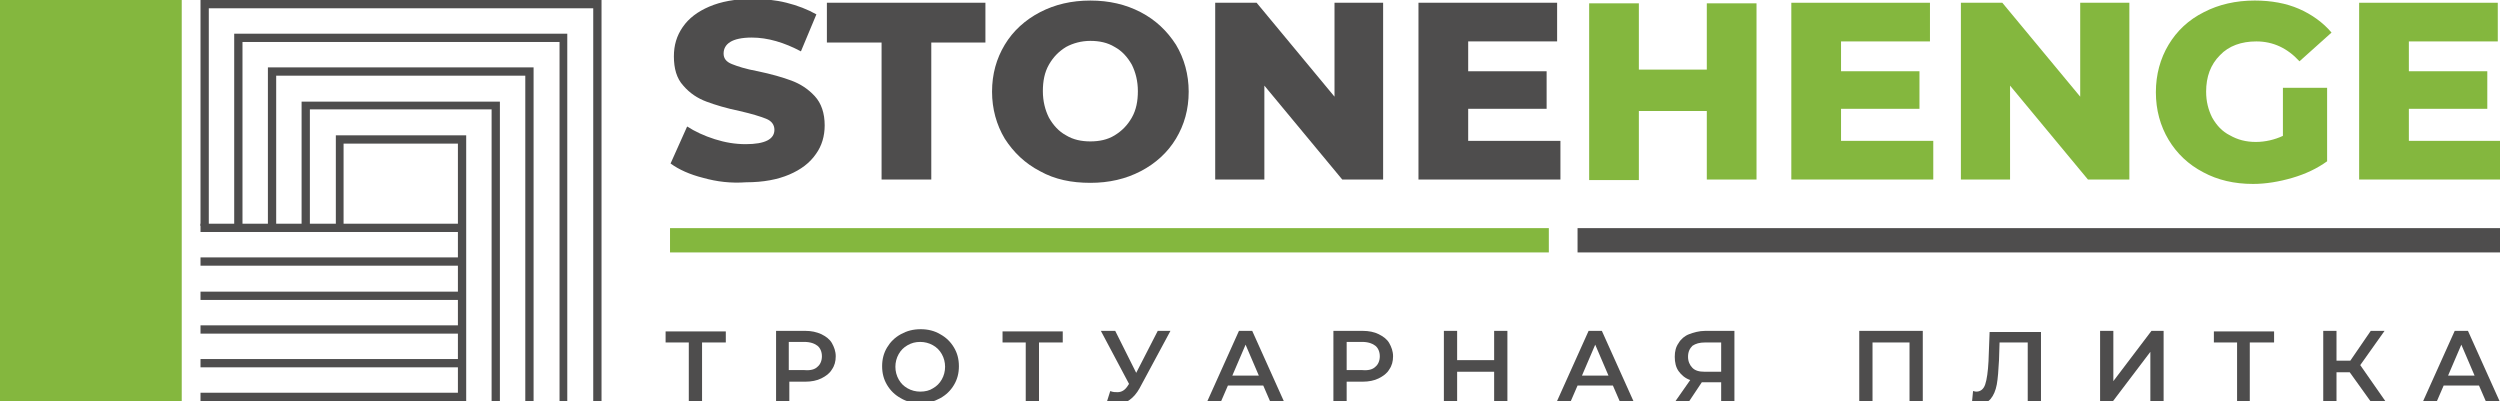
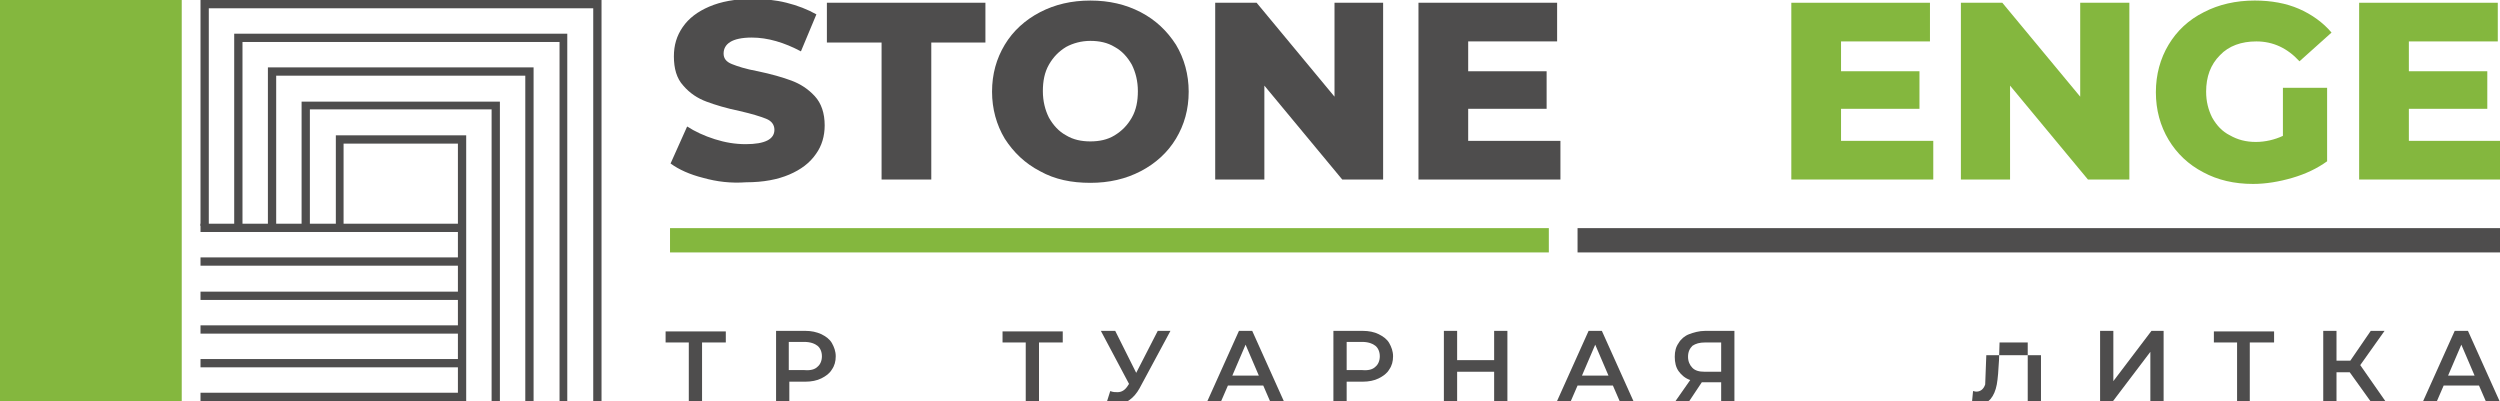
<svg xmlns="http://www.w3.org/2000/svg" id="Слой_1" x="0px" y="0px" viewBox="0 0 452.6 72.6" style="enable-background:new 0 0 452.6 72.6;" xml:space="preserve">
  <style type="text/css"> .st0{fill:#4E4D4D;} .st1{fill:#84B73E;} </style>
  <g>
    <g>
      <path class="st0" d="M127.3,32.2c-2.4-0.6-4.4-1.5-5.9-2.6l3-6.7c1.4,0.9,3.1,1.7,5,2.3c1.9,0.6,3.7,0.9,5.6,0.9 c3.5,0,5.2-0.9,5.2-2.6c0-0.9-0.5-1.6-1.5-2c-1-0.4-2.6-0.9-4.8-1.4c-2.4-0.5-4.4-1.1-6-1.7c-1.6-0.6-3-1.5-4.2-2.9 c-1.2-1.3-1.7-3.1-1.7-5.3c0-2,0.5-3.7,1.6-5.3c1.1-1.6,2.7-2.8,4.8-3.7c2.1-0.9,4.7-1.4,7.8-1.4c2.1,0,4.2,0.2,6.2,0.7 c2,0.5,3.8,1.2,5.4,2.1l-2.8,6.7c-3-1.6-6-2.5-8.9-2.5c-1.8,0-3.1,0.3-3.9,0.8c-0.8,0.5-1.2,1.2-1.2,2.1c0,0.9,0.5,1.5,1.5,1.9 c1,0.4,2.5,0.9,4.7,1.3c2.4,0.5,4.5,1.1,6.1,1.7c1.6,0.6,3,1.5,4.2,2.8c1.2,1.3,1.8,3.1,1.8,5.3c0,1.9-0.5,3.7-1.6,5.2 c-1.1,1.6-2.7,2.8-4.8,3.7c-2.1,0.9-4.7,1.4-7.8,1.4C132.3,33.2,129.8,32.9,127.3,32.2z" />
      <path class="st0" d="M159.5,7.7h-9.8V0.5h28.7v7.2h-9.8v24.8h-9V7.7z" />
      <path class="st0" d="M188.3,31c-2.7-1.4-4.8-3.4-6.4-5.9c-1.5-2.5-2.3-5.4-2.3-8.5c0-3.2,0.8-6,2.3-8.5c1.5-2.5,3.7-4.5,6.4-5.9 c2.7-1.4,5.7-2.1,9.1-2.1s6.4,0.7,9.1,2.1c2.7,1.4,4.8,3.4,6.4,5.9c1.5,2.5,2.3,5.4,2.3,8.5c0,3.2-0.8,6-2.3,8.5 c-1.5,2.5-3.7,4.5-6.4,5.9c-2.7,1.4-5.7,2.1-9.1,2.1S191,32.5,188.3,31z M201.8,24.5c1.3-0.8,2.3-1.8,3.1-3.2 c0.8-1.4,1.1-3,1.1-4.8c0-1.8-0.4-3.4-1.1-4.8c-0.8-1.4-1.8-2.5-3.1-3.2c-1.3-0.8-2.8-1.1-4.4-1.1s-3.1,0.4-4.4,1.1 c-1.3,0.8-2.3,1.8-3.1,3.2c-0.8,1.4-1.1,3-1.1,4.8c0,1.8,0.4,3.4,1.1,4.8c0.8,1.4,1.8,2.5,3.1,3.2c1.3,0.8,2.8,1.1,4.4,1.1 S200.5,25.3,201.8,24.5z" />
      <path class="st0" d="M250.4,0.5v32H243l-14.1-17v17H220v-32h7.5l14.1,17v-17H250.4z" />
      <path class="st0" d="M282.5,25.5v7h-25.7v-32h25.1v7h-16.1v5.4H280v6.8h-14.2v5.8H282.5z" />
-       <path class="st1" d="M318,0.5v32h-9V20.1h-12.3v12.5h-9v-32h9v12h12.3v-12H318z" />
      <path class="st1" d="M350,25.5v7h-25.7v-32h25.1v7h-16.1v5.4h14.2v6.8h-14.2v5.8H350z" />
      <path class="st1" d="M385.5,0.5v32h-7.5l-14.1-17v17h-8.9v-32h7.5l14.1,17v-17H385.5z" />
      <path class="st1" d="M413.3,15.9h8v13.3c-1.8,1.3-3.9,2.3-6.3,3c-2.4,0.7-4.8,1.1-7.1,1.1c-3.4,0-6.4-0.7-9-2.1 c-2.7-1.4-4.8-3.4-6.3-5.9c-1.5-2.5-2.3-5.4-2.3-8.6s0.8-6.1,2.3-8.6s3.6-4.5,6.4-5.9c2.7-1.4,5.8-2.1,9.2-2.1c3,0,5.7,0.5,8,1.5 s4.4,2.5,5.9,4.3l-5.8,5.2c-2.2-2.4-4.8-3.6-7.8-3.6c-2.7,0-5,0.8-6.6,2.5c-1.7,1.7-2.5,3.9-2.5,6.6c0,1.8,0.4,3.3,1.1,4.7 c0.8,1.4,1.8,2.5,3.2,3.2c1.4,0.8,2.9,1.2,4.7,1.2c1.7,0,3.4-0.4,4.9-1.1V15.9z" />
      <path class="st1" d="M452.8,25.5v7h-25.7v-32h25.1v7h-16.1v5.4h14.2v6.8h-14.2v5.8H452.8z" />
    </g>
    <g>
      <path class="st0" d="M131.4,62h-4.3v10.9h-2.4V62h-4.2v-2h10.9V62z" />
      <path class="st0" d="M148.7,60.5c0.8,0.4,1.5,0.9,1.9,1.6c0.4,0.7,0.7,1.5,0.7,2.4c0,0.9-0.2,1.7-0.7,2.4 c-0.4,0.7-1.1,1.2-1.9,1.6s-1.8,0.6-2.9,0.6h-2.9v3.7h-2.4V59.9h5.3C146.9,59.9,147.8,60.1,148.7,60.5z M148,66.4 c0.5-0.4,0.8-1.1,0.8-1.9c0-0.8-0.3-1.5-0.8-1.9c-0.5-0.4-1.3-0.7-2.4-0.7h-2.8v5.1h2.8C146.7,67.1,147.5,66.9,148,66.4z" />
-       <path class="st0" d="M163.1,72.1c-1.1-0.6-1.9-1.4-2.5-2.4c-0.6-1-0.9-2.1-0.9-3.4c0-1.3,0.3-2.4,0.9-3.4c0.6-1,1.4-1.8,2.5-2.4 c1.1-0.6,2.2-0.9,3.6-0.9c1.3,0,2.5,0.3,3.5,0.9c1.1,0.6,1.9,1.4,2.5,2.4c0.6,1,0.9,2.1,0.9,3.4c0,1.3-0.3,2.4-0.9,3.4 c-0.6,1-1.4,1.8-2.5,2.4c-1.1,0.6-2.2,0.9-3.5,0.9C165.3,73,164.1,72.7,163.1,72.1z M168.9,70.3c0.7-0.4,1.2-0.9,1.6-1.6 c0.4-0.7,0.6-1.5,0.6-2.3s-0.2-1.6-0.6-2.3c-0.4-0.7-0.9-1.2-1.6-1.6c-0.7-0.4-1.5-0.6-2.3-0.6c-0.9,0-1.6,0.2-2.3,0.6 c-0.7,0.4-1.2,0.9-1.6,1.6c-0.4,0.7-0.6,1.5-0.6,2.3s0.2,1.6,0.6,2.3c0.4,0.7,0.9,1.2,1.6,1.6c0.7,0.4,1.5,0.6,2.3,0.6 C167.5,70.9,168.3,70.7,168.9,70.3z" />
      <path class="st0" d="M192.4,62h-4.3v10.9h-2.4V62h-4.2v-2h10.9V62z" />
      <path class="st0" d="M211.9,59.9l-5.6,10.4c-0.5,0.9-1.1,1.6-1.8,2.1s-1.4,0.7-2.2,0.7c-0.6,0-1.3-0.1-1.9-0.4l0.6-1.9 c0.5,0.2,0.9,0.2,1.3,0.2c0.8,0,1.4-0.4,1.9-1.2l0.2-0.3l-5.1-9.6h2.6l3.8,7.6l3.9-7.6H211.9z" />
      <path class="st0" d="M228.7,69.8h-6.4l-1.3,3h-2.5l5.8-12.9h2.4l5.8,12.9H230L228.7,69.8z M227.9,68l-2.4-5.6l-2.4,5.6H227.9z" />
      <path class="st0" d="M249.6,60.5c0.8,0.4,1.5,0.9,1.9,1.6c0.4,0.7,0.7,1.5,0.7,2.4c0,0.9-0.2,1.7-0.7,2.4 c-0.4,0.7-1.1,1.2-1.9,1.6s-1.8,0.6-2.9,0.6h-2.9v3.7h-2.4V59.9h5.3C247.8,59.9,248.8,60.1,249.6,60.5z M249,66.4 c0.5-0.4,0.8-1.1,0.8-1.9c0-0.8-0.3-1.5-0.8-1.9c-0.5-0.4-1.3-0.7-2.4-0.7h-2.8v5.1h2.8C247.7,67.1,248.5,66.9,249,66.4z" />
      <path class="st0" d="M272.9,59.9v12.9h-2.4v-5.5h-6.7v5.5h-2.4V59.9h2.4v5.3h6.7v-5.3H272.9z" />
      <path class="st0" d="M292,69.8h-6.4l-1.3,3h-2.5l5.8-12.9h2.4l5.8,12.9h-2.5L292,69.8z M291.2,68l-2.4-5.6l-2.4,5.6H291.2z" />
      <path class="st0" d="M314,59.9v12.9h-2.4v-3.6h-3.2h-0.3l-2.4,3.6h-2.5l2.8-4c-0.9-0.3-1.6-0.9-2.1-1.6s-0.7-1.6-0.7-2.6 c0-1,0.2-1.8,0.7-2.5c0.4-0.7,1.1-1.3,1.9-1.6s1.8-0.6,2.9-0.6H314z M306.4,62.6c-0.5,0.5-0.8,1.1-0.8,2c0,0.8,0.3,1.5,0.8,2 c0.5,0.5,1.2,0.7,2.2,0.7h3V62h-2.9C307.7,62,307,62.2,306.4,62.6z" />
-       <path class="st0" d="M348.1,59.9v12.9h-2.4V62H339v10.9h-2.4V59.9H348.1z" />
-       <path class="st0" d="M369.5,59.9v12.9h-2.4V62h-5.1l-0.1,3.2c-0.1,1.8-0.2,3.3-0.4,4.4c-0.2,1.1-0.6,2-1.1,2.6 c-0.5,0.6-1.2,0.9-2.1,0.9c-0.3,0-0.8-0.1-1.3-0.2l0.2-2.1c0.2,0,0.3,0.1,0.6,0.1c0.7,0,1.3-0.4,1.6-1.3c0.3-0.9,0.5-2.3,0.6-4.2 l0.2-5.3H369.5z" />
+       <path class="st0" d="M369.5,59.9v12.9h-2.4V62h-5.1l-0.1,3.2c-0.1,1.8-0.2,3.3-0.4,4.4c-0.2,1.1-0.6,2-1.1,2.6 c-0.5,0.6-1.2,0.9-2.1,0.9c-0.3,0-0.8-0.1-1.3-0.2l0.2-2.1c0.2,0,0.3,0.1,0.6,0.1c0.7,0,1.3-0.4,1.6-1.3l0.2-5.3H369.5z" />
      <path class="st0" d="M380.2,59.9h2.4v9.1l6.9-9.1h2.2v12.9h-2.4v-9.1l-6.9,9.1h-2.2V59.9z" />
      <path class="st0" d="M411.6,62h-4.3v10.9H405V62h-4.2v-2h10.9V62z" />
      <path class="st0" d="M425.4,67.4H423v5.4h-2.4V59.9h2.4v5.4h2.5l3.7-5.4h2.5l-4.4,6.2l4.6,6.6h-2.7L425.4,67.4z" />
      <path class="st0" d="M448.8,69.8h-6.4l-1.3,3h-2.5l5.8-12.9h2.4l5.8,12.9h-2.5L448.8,69.8z M448,68l-2.4-5.6l-2.4,5.6H448z" />
    </g>
    <rect class="st1" width="32.9" height="72.6" />
    <g>
      <g>
        <g>
          <rect x="36.3" y="40.5" class="st0" width="46.9" height="1.5" />
          <rect x="36.3" y="46.6" class="st0" width="46.7" height="1.5" />
          <rect x="36.3" y="52.8" class="st0" width="46.9" height="1.5" />
          <rect x="36.3" y="58.9" class="st0" width="46.9" height="1.5" />
          <rect x="36.3" y="65" class="st0" width="47.1" height="1.5" />
          <rect x="36.3" y="71.1" class="st0" width="47.2" height="1.5" />
        </g>
        <g>
          <path class="st0" d="M37,40.9" />
          <polygon class="st0" points="108.9,72.6 107.4,72.6 107.4,1.5 37.8,1.5 37.8,40.9 36.3,40.9 36.3,0 108.9,0 " />
          <path class="st0" d="M43.1,41" />
          <polygon class="st0" points="102.7,72.6 101.3,72.6 101.3,7.6 43.9,7.6 43.9,41 42.4,41 42.4,6.1 102.7,6.1 " />
          <path class="st0" d="M49.3,40.9" />
          <polygon class="st0" points="96.6,72.6 95.1,72.6 95.1,13.7 50,13.7 50,40.9 48.5,40.9 48.5,12.2 96.6,12.2 " />
-           <path class="st0" d="M55.4,40.8" />
          <polygon class="st0" points="90.5,72.6 89,72.6 89,19.8 56.1,19.8 56.1,40.8 54.6,40.8 54.6,18.4 90.5,18.4 " />
          <polygon class="st0" points="84.4,72.6 82.9,72.6 82.9,26 62.2,26 62.2,40.9 60.8,40.9 60.8,24.5 84.4,24.5 " />
          <path class="st0" d="M62.3,31.3" />
        </g>
      </g>
      <line class="st0" x1="36.3" y1="44.3" x2="36.3" y2="42.8" />
      <line class="st0" x1="36.3" y1="50.4" x2="36.3" y2="49" />
      <line class="st0" x1="36.3" y1="62.7" x2="36.3" y2="61.2" />
    </g>
    <rect x="121.3" y="41.3" class="st1" width="159.1" height="4.4" />
    <rect x="285.6" y="41.3" class="st0" width="167.1" height="4.4" />
  </g>
</svg>